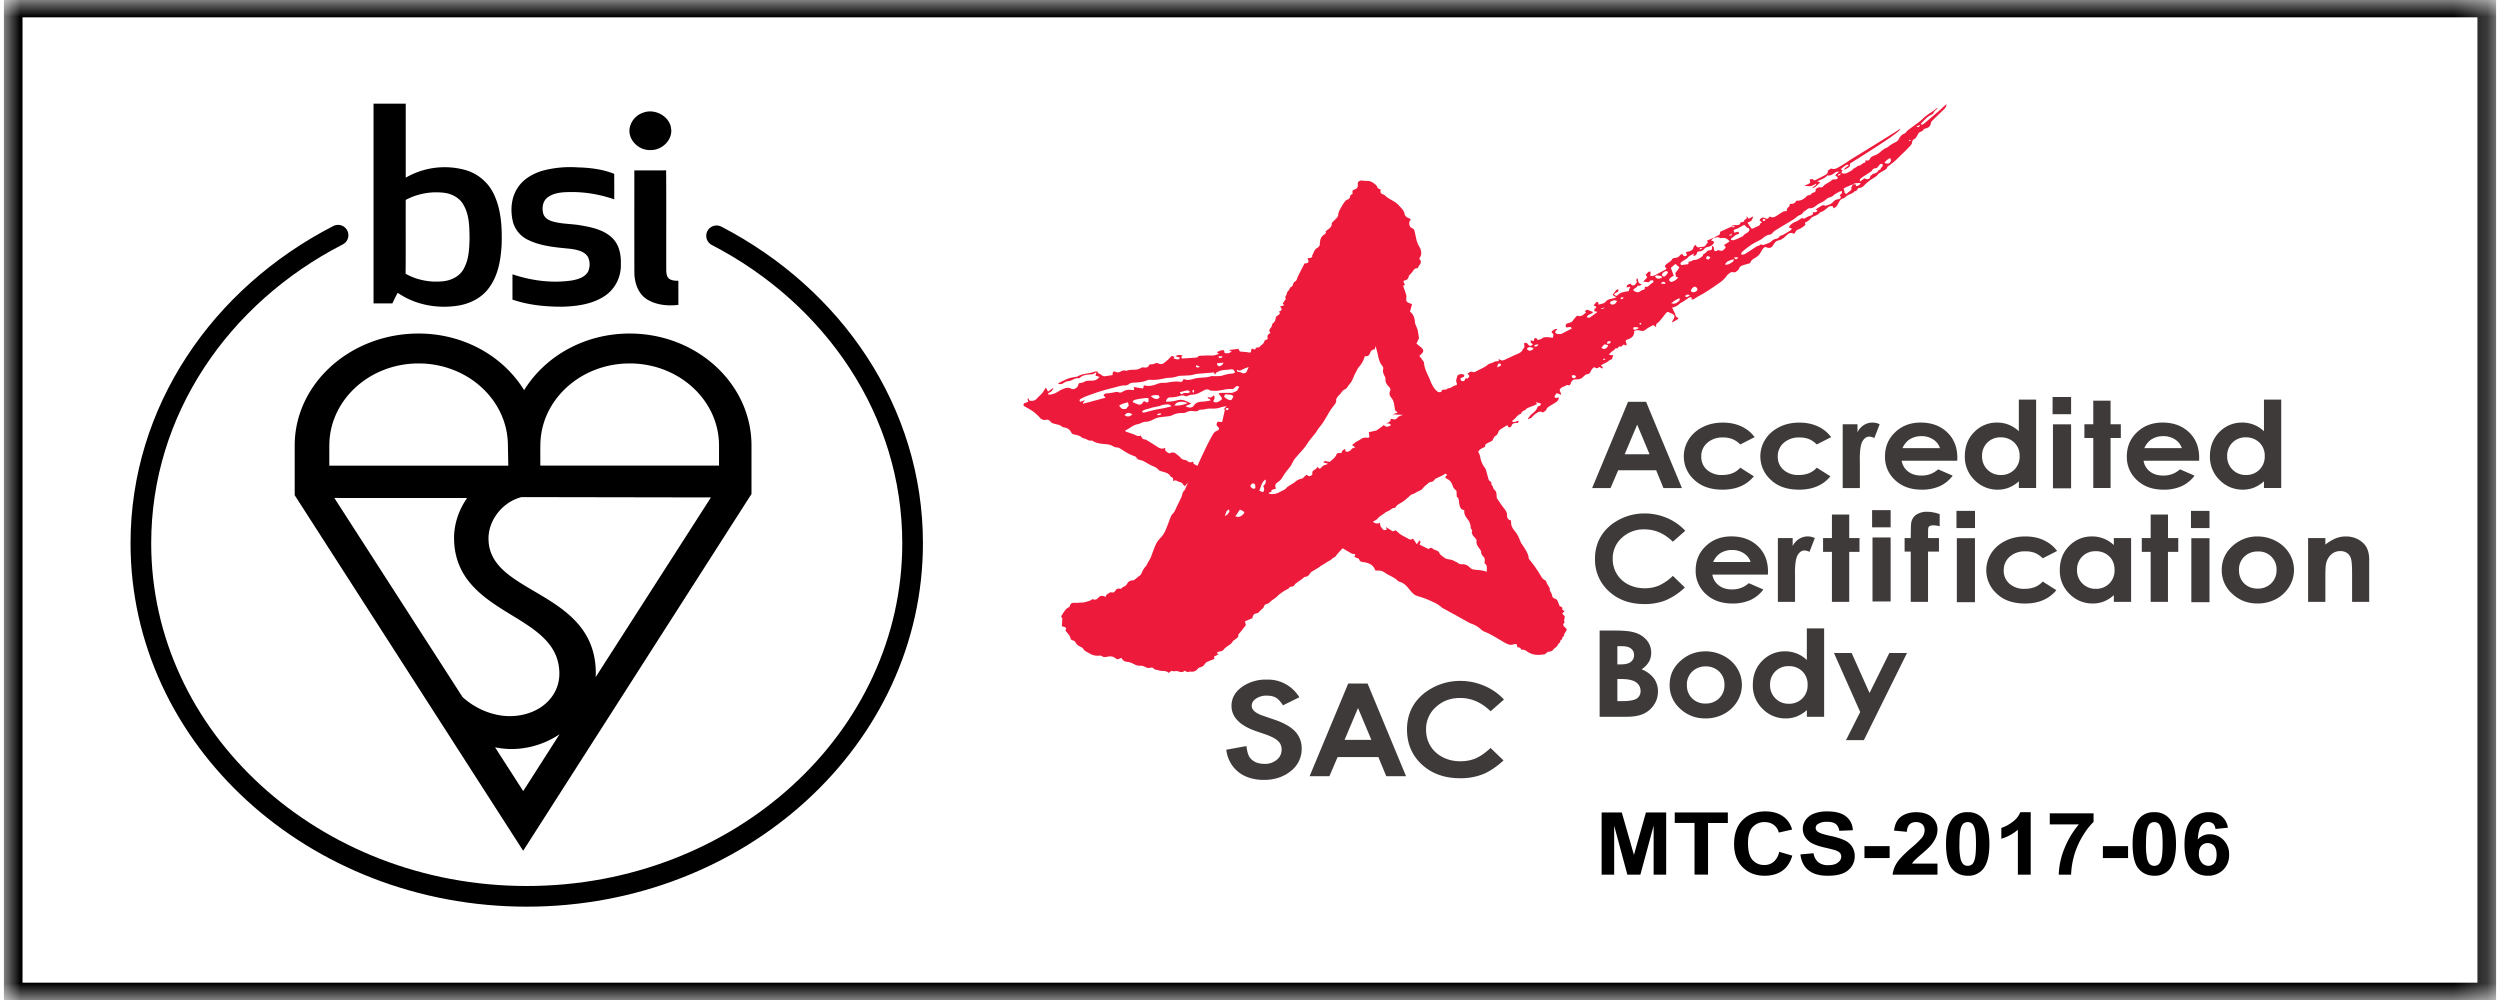
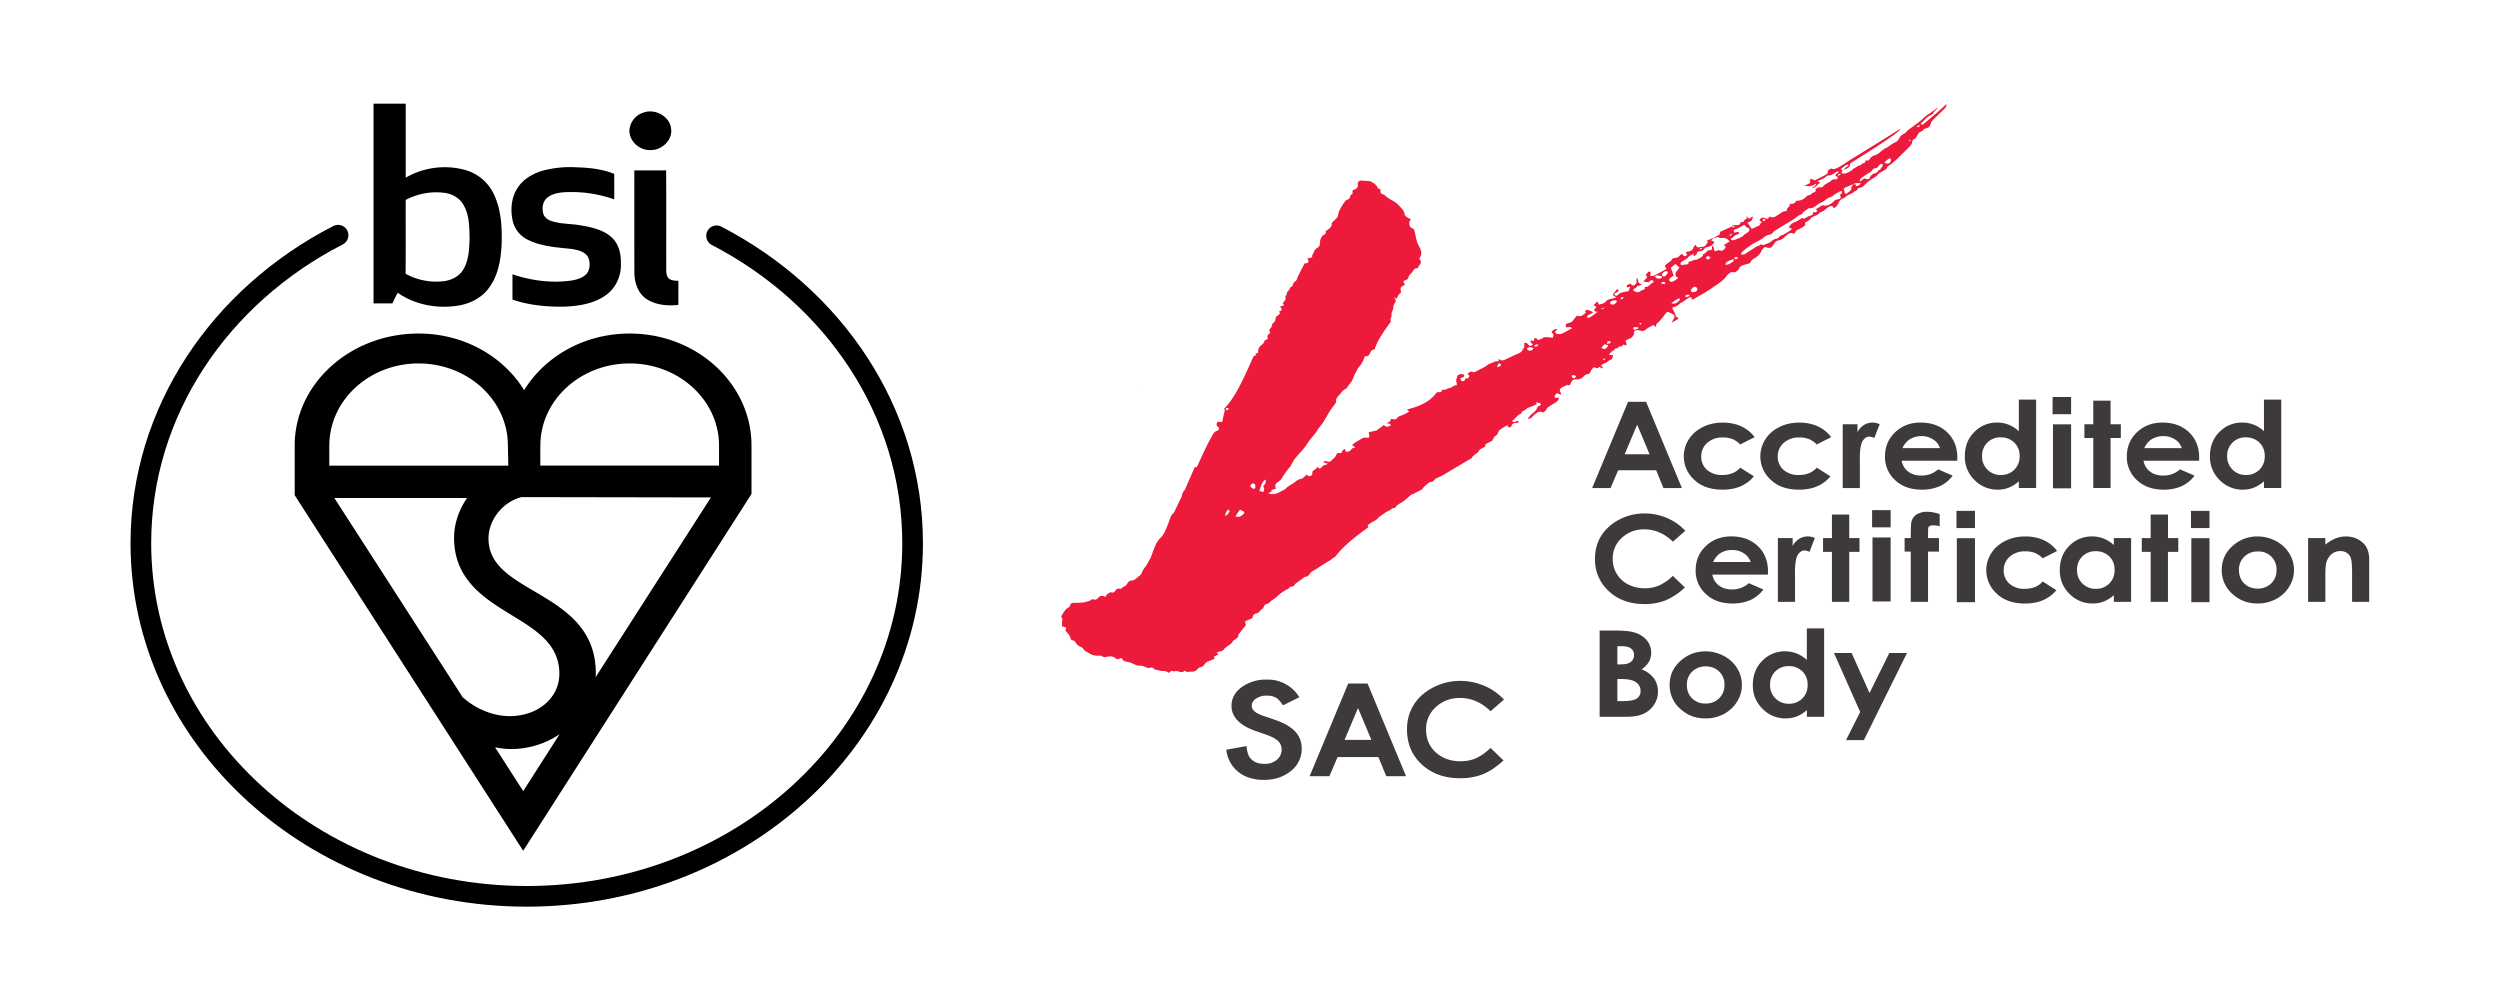
<svg xmlns="http://www.w3.org/2000/svg" xmlns:xlink="http://www.w3.org/1999/xlink" width="75" height="30">
  <defs>
    <path id="a" d="M0 30h74.766V0H0z" />
  </defs>
  <g fill="none" fill-rule="evenodd">
    <g transform="translate(.117)">
-       <path d="M46.855 18.84c-.05-.046-.119-.094-.035-.161l.001-.009c-.043-.064.02-.127 0-.186l-.066-.07c.003-.03.04-.055.066-.085l-.072-.036c.013-.072.013-.072-.075-.107-.027-.067-.05-.13-.079-.19l-.052-.035c-.07-.013-.09-.05-.098-.103-.004-.03-.022-.06-.036-.089l-.033-.057c.02-.103-.1-.17-.1-.267l-.036-.036c-.082-.035-.113-.1-.15-.163a3.819 3.819 0 0 0-.162-.248c-.05-.071-.107-.14-.16-.21l-.026-.042c.002-.081-.038-.152-.076-.224-.023-.045-.052-.087-.08-.13l-.048-.073c-.028-.028-.033-.059-.047-.09-.038-.086-.068-.173-.13-.254-.066-.084-.144-.172-.144-.282l-.003-.078c-.103-.026-.12-.087-.119-.163a.251.251 0 0 0-.038-.125c-.03-.053-.074-.1-.11-.151a8.918 8.918 0 0 1-.162-.238l-.002-.044c-.004-.07 0-.14-.065-.199-.048-.042-.039-.111-.093-.155l-.004-.027c.018-.038 0-.058-.043-.075l-.034-.045c-.024-.08-.043-.16-.067-.238-.012-.042-.02-.09-.05-.124a.714.714 0 0 1-.137-.321c-.021-.1-.06-.18-.164-.238l-.007-.022.032-.021c.068-.045.07-.057.023-.117l-.034-.048c-.04-.04-.034-.078.004-.111a.527.527 0 0 1 .097-.066c.034-.02.081-.032.114-.052-.418.037-.846.213-1.271.578l-.086.023c.093.059.152.171.13.263-.01.04-.003.075.038.102.04.026.076.054.112.081-.07.088-.07.088.02.168-.07.063-.075.08.01.124.11.057.136.143.168.234.014.041.061.074.102.122l.007.161.001.01c.088.066.055.16.08.24.02.072.031.146.147.163-.018.11.037.196.103.28.055.07.084.148.086.233.001.029.025.057.048.107-.036.065.012.135.075.204.027.03.06.068.055.1-.02.108.056.185.115.269l.023.049c-.008.059.023.108.064.15.046.046.05.093.04.147v.06c.106.069.049.162.07.24l-.02.007c-.118-.047-.248-.046-.374-.063a.212.212 0 0 1-.114-.057c-.07-.07-.146-.117-.267-.099l-.08-.025c-.036-.04-.09-.055-.135-.08-.06-.034-.118-.04-.181-.05l-.075-.022c-.066-.051-.154-.1-.181-.163-.033-.078-.112-.077-.17-.11l-.074-.05-.048.018-.035.022-.26-.128c-.017-.039.056-.08-.01-.13l-.08.114-.115-.168c-.056.041-.098.032-.147 0-.066-.042-.145-.073-.21-.116-.058-.037-.104-.085-.162-.134l-.089.033-.202-.132.024.08c-.03.004-.078.021-.092.01a.399.399 0 0 1-.094-.114c-.016-.027-.012-.06-.019-.1-.126.047-.19-.003-.242-.079-.011-.016-.038-.025-.066-.042l-.025.072c-.092.012-.113-.052-.147-.092-.036-.04-.05-.093-.072-.138-.072-.001-.138 0-.203-.005-.113-.007-.12-.015-.115-.104.003-.035.008-.07.007-.104 0-.014-.013-.026-.032-.062l-.075.192c-.139-.007-.21-.078-.176-.176.011-.032.002-.051-.023-.076-.07-.07-.061-.118.024-.161-.033-.012-.065-.023-.097-.036a5.034 5.034 0 0 0-1.075.896.2.2 0 0 1 .134.034c.1.061.195.126.294.188.148.093.288.196.447.274.181.088.343.196.514.294.051.03.098.062.165.061l.027.014-.032.064c.044.044.127.032.148.093.016.046.063.065.125.072.17.02.3.088.347.232l.015.018.066.003a.315.315 0 0 1 .214.062c.123.09.29.136.392.25l.039.02c.192.05.264.197.372.311.047.05.088.092.162.115.115.037.233.072.342.12.139.064.284.121.393.221.03.028.075.046.113.068l.63.348c.047.027.095.055.146.076a.786.786 0 0 1 .306.184l.06.044c.239.089.437.23.651.348.087.048.163.083.267.041.023-.009.058.002.087.004l.013.086c.057.007.112.015.11.071.107.008.11.005.203.07a.55.55 0 0 0 .326.089c.061 0 .122-.011.195-.019.037-.038.08-.087.17-.082l.063-.037c.033-.071.144-.099.155-.184l.047-.04.022-.038c-.008-.028.007-.04.033-.053l.03-.034c-.02-.036.009-.05.036-.07l.018-.03c-.02-.033.014-.048.023-.072.018-.045.084-.09.022-.147" fill="#ED1A3B" />
      <path fill="#E5002D" d="m48.546 10.384-.001.001z" />
      <path d="M57.43 3.813c-.008.004-.023-.002-.054-.005l.037-.035.063-.015.012.019-.057.036zm-.254.421-.03-.016.032-.026.032.022-.034.02zm-.602.649c-.046.044-.095.02-.159.005a.396.396 0 0 1 .172-.145c.036.048.03.098-.013.14zm-.216.113c-.03.023-.058.046-.057.084l-.038.018-.026.005c-.02.077-.098.098-.177.116-.003.038-.066.034-.07.08-.01.078-.088.098-.175.049l-.056.045c-.02.015-.04.027-.08.054.001-.037-.004-.058.005-.073l.055-.048c.09-.061.183-.12.275-.18l.027-.025c.024-.059.08-.078.147-.079.034-.04.06-.073.088-.104.025-.028.062-.027.09-.007l-.008.065zm-.804.588.016-.048-.093-.009h-.001l-.027.05-.029.049c.036.093-.08.115-.12.172-.021.03-.075.01-.082-.03l-.004-.04-.024-.062a.268.268 0 0 1 .092-.057c.063-.029.13-.055.194-.081.055-.034.055-.035.23-.036-.046.07-.06.08-.152.092zm-.528-.301c.004-.064.01-.069.097-.07l-.097.07zm.047.569c.056.067.036.118-.058.128a.19.19 0 0 0-.126.068.404.404 0 0 1-.233.12l-.019.006c-.078-.045-.121.014-.174.04-.036.018-.068.043-.106.068l.051.041c-.033.045-.08.052-.14.042.016.058-.009.088-.077.106a.584.584 0 0 0-.153.075c-.042.027-.066.007-.088-.01-.071.042-.133.093-.208.12-.067.024-.11.063-.156.102l-.04.062.083.032c.01.032-.023.053-.054.073a4.486 4.486 0 0 1-.202.12c-.024.014-.054.02-.095.035a.145.145 0 0 1-.116.084.26.26 0 0 0-.126.066c-.057.056-.137.077-.213.107a.108.108 0 0 1-.112-.01l-.05.041c-.063.008-.103.04-.148.07-.088.059-.18.115-.268.174-.038.025-.077.033-.136.015.016-.027.023-.059.046-.078.087-.072.175-.145.272-.208.089-.058.19-.104.284-.156l.07-.049a.353.353 0 0 1 .185-.095.15.15 0 0 0 .1-.062c.03-.04.084-.071.133-.101.164-.101.331-.2.496-.3.035-.022.063-.05.095-.075l.07-.046c.051-.018.099-.032.11-.085l.049-.039.062-.038c.035-.033.067-.06.13-.045l.072-.025a.623.623 0 0 0 .101-.067c.054-.048.126-.074.19-.109.052-.028.09-.072.14-.103.05-.031.118-.032.165-.077.048-.047.118-.08.18-.116.02-.012.048-.014.083-.024 0 .078 0 .078-.069.123zm-3.072 1.314a.894.894 0 0 1-.135.045l-.059-.02.013-.04c.072-.035.108-.106.198-.124.044-.01.045-.028.012-.078l-.117.032c-.03-.082-.027-.087.053-.11l.062-.024.18-.102c.054.034.065.095.14.097l.02.056a.14.14 0 0 1-.049.07c-.051.037-.116.06-.145.117l-.043.021c-.043.02-.086.042-.13.06zm-.054.611c-.012 0-.024-.028-.044-.055l.12-.004c-.009.044-.04.06-.076.06zm-.077.075c-.065.04-.123.098-.234.088.036-.11.15-.129.263-.167-.01.032-.01.067-.03.08zm-.03-.846c-.016.067-.016.067-.09.053l.09-.053zm.92-.415c.024-.022.053-.031.088 0-.017.033-.04.05-.078.033l-.01-.033zm-1.626 1.195-.066-.021c-.001-.026.014-.053.025-.084.054.014.101.016.097.055l-.056.05zm-.44.979c-.047.004-.079-.013-.083-.044-.004-.035.065-.113.108-.118.04-.006.08.03.086.074.004.041-.048.082-.112.088zm-.205.147-.043-.007.003-.042c.034-.023.073-.042.129.002-.035.02-.06.036-.09.047zm-.33-.618c0 .009.037.018.07.033a.383.383 0 0 1-.176.124c-.052.02-.112-.03-.09-.074.012-.025.04-.047.066-.068l.066-.037-.086-.237.136-.117.12.103c-.03.043-.053.09-.091.127-.05.049-.013.098-.015.146zm.043.775a.167.167 0 0 1-.18.026c.047-.034.082-.064.12-.088.038-.023.08-.04.122-.062.034.062-.02.092-.062.124zm-.4-.772c-.037.004-.075-.044-.055-.08a.188.188 0 0 1 .128-.086l.043.024c.015.036-.069.135-.115.142zm.035.22-.119-.006c.01-.037.032-.06.074-.054.033.006.061.024.045.06zm-.306-.221c.043-.061.11-.018.163-.02.037 0 .05.032.037.068-.132.026-.132.026-.2-.048zm-.414 1.439c-.036.002-.053-.01-.05-.037l.02-.013c.031.008.04.025.03.05zm-.18.158c-.031.009-.05-.01-.056-.034-.005-.025.01-.045.043-.045.035 0 .07.005.105.008l.009.028c-.034.015-.065.033-.1.043zm-.38-.923-.057.004.015-.047.06-.013.012.017-.03.04zm-.312.169-.057-.024.005-.06a.315.315 0 0 1 .114-.045c.026-.005.058.01.089.017-.038.08-.086.115-.151.112zm-.152 1.173c.007-.07.013-.075.103-.079.011.064-.003.077-.103.08zm-.17.124.093-.109.115.03c-.051.112-.117.138-.207.079zm.054.364.005-.03c.025-.02.048-.011.066.014l-.071.016zm.051-1.576c-.037.04-.083.054-.126.037l.126-.037zm-.893 2.112c-.058.028-.095.004-.1-.073.033-.003.061-.01.085-.006l.046.033-.03.046zm-1.226-.945c.01-.061.068-.049.124-.061-.02.062-.06.074-.124.06zm-.126.13c-.036.003-.088-.029-.089-.056l.008-.022.054-.031c.04.003.08.015.121.025l.007.014c.001.028-.053.065-.101.07zm-.89.457c-.02.016-.05.024-.095.044.01-.04.012-.067.025-.09.012-.02.039-.037.067-.019.028.018.03.046.004.065zm-7.118 3.788-.114-.044c.057-.116.058-.245.185-.336.033.085-.012.144-.07.201.043.056.04.112-.001.18zm-.273-.101c-.03.005-.101-.05-.106-.077-.006-.033.04-.083.076-.084.043-.002.066.022.072.08-.01.024.023.069-.042.08zm-.372.804c-.054.043-.108.047-.185.021l.134-.2c.167.069.168.087.051.18zm-.39-3.225c-.006.03-.004.064-.055.063l-.032-.033c.007-.04.044-.037.087-.03zm.03 3.098c-.03.05-.058.104-.141.141.033-.077.022-.152.12-.198l.02.057zM50.955 7.46l-.088.029c.017-.05.036-.064.088-.03zm7.142-4.173c-.07.063-.142.124-.214.185-.09.078-.181.154-.272.231-.028.025-.057.047-.104.025l.007-.026c.097-.087.17-.194.303-.254l.068-.044c.01-.065.073-.098.114-.144l.007-.03-.113.088c-.11.08-.234.15-.326.243-.074.074-.16.135-.248.198l-.126.093c-.03.022-.06.043-.087.067-.03.028-.05.069-.087.086a.303.303 0 0 0-.167.16.222.222 0 0 1-.103.099c-.09.045-.17.097-.245.157l-.05.025c-.034.004-.047.025-.069.04-.079.05-.13.123-.226.161-.064.026-.14.045-.175.11-.036.066-.043.063-.13.053l-.018.068c-.083.007-.112.084-.19.092l-.037.01c-.036.056-.131.06-.159.124l-.048.028c-.051.027-.101.056-.156.076l-.084-.005c-.027-.011-.04-.036-.02-.063l.019-.038-.061-.023c.183-.148.183-.148.247-.128-.032.055-.13.069-.14.151.079-.059.205-.075.172-.19.15-.106 1.572-.969 1.51-1.047-.032.029-1.478.917-1.512.94-.107.072-.214.146-.33.208-.066.036-.14.085-.23.04l-.101.067c.017.061-.028.103-.086.135-.086.048-.176.092-.264.137-.027.015-.058.027-.082.002-.039-.04-.073-.012-.112-.008.008.046.04.09-.015.12-.039.022-.082.039-.146.068.084.005.146.019.201.008.054-.01.101-.046.159-.073-.005.069-.09.08-.124.14.123-.03.16-.119.24-.167l-.002-.013c-.026-.01-.051-.017-.085-.028.11-.061.235-.086.3-.178.086.015.145-.021.202-.062.04-.029.078-.059.155-.051l-.119.105.082.07c-.01.043-.035.057-.082.055-.03 0-.076.001-.092.017-.081.082-.217.116-.282.211l-.054.016c-.073-.024-.108.024-.156.044.001.086.001.086-.087.116l-.025.011c-.024.041-.062.063-.12.064l-.03.02c-.08.086-.174.15-.322.142-.031.077-.1.105-.192.094-.007.031-.002.068-.021.081a.154.154 0 0 0-.073.136c-.039.006-.078.003-.104.017-.058.03-.11.069-.164.103-.072.044-.14.103-.242.042l-.024.032c-.04.045-.046.046-.106.022-.087-.036-.132-.021-.176.062l.074.06-.056.041c.002.05-.044.064-.084.082-.05.023-.098.046-.149.066l-.027-.001-.119-.178c.043-.021.091-.033.115-.06.029-.032.037-.076.06-.128l-.108.052-.026.022-.069-.086.01.07-.073.05c-.008.06-.055.068-.117.065-.003.08-.064.091-.14.088a.36.36 0 0 0-.101.01l-.027.036h.002l.103-.026c-.054.062-.06.063-.103.026l-.003.001.001-.001c-.114.05-.228.102-.345.156-.004.084-.005.083-.107.132l-.075.039c.044.016.089-.016.12-.01.036.009.07.035.111.027.114-.022.177.03.238.1l-.176.11c.06.043.066.062.028.107-.063.073-.097.08-.193.04l-.031.017c-.068.032-.084.024-.099-.04-.008-.032.01-.072-.053-.102-.003.027-.008.046-.006.065.006.042-.019.067-.066.068-.057.001-.084.026-.108.062l-.056.043c-.025.014-.052.02-.04.056l-.061.054a1.234 1.234 0 0 1-.116.062l-.047.01c-.042.002-.077.005-.11.033-.02.017-.061.016-.099.023l-.006.074-.215.028c-.03-.039-.027-.07.013-.097.044-.03.09-.058.135-.087l.046-.032c.035-.063.112-.083.187-.13a3.73 3.73 0 0 1-.017.076c.061-.01.096-.042.107-.085.008-.04.025-.055.078-.057a.19.19 0 0 0 .146-.077c.026-.033.057-.047.104-.056.098-.019.167-.069.192-.157l-.096-.039.09-.086.003-.002-.221.099c.07.052-.005.082-.024.122-.018.037-.053.055-.1.06l-.058.005c-.1.02-.112.016-.153-.07-.024.03-.057.052-.062.078-.018.087-.09.12-.186.133l-.046.014c.042.083.04.1-.005.115s-.069 0-.104-.07l-.067.048c-.032.054-.085.075-.154.08-.046.004-.077.021-.095.062-.011.025-.049.043-.075.065-.05.041-.123.07-.126.138l.05.055-.03.027c-.113.061-.226.124-.341.181-.028.014-.069.01-.118.017l.01-.129c-.098-.028-.09.066-.152.078l.05.089-.12.127.168.02.04-.051.07-.012c.033.016.038.045.014.072l-.04.024-.063.05c-.033.045-.077.067-.145.05.012.043.009.075-.038.093l-.045.01c-.116.082-.13.083-.255.014-.007-.076.116-.08.12-.146.075 0 .075 0 .135-.042-.096-.014-.114-.07-.117-.133l-.018-.046-.022.001-.01.069c.034.052-.013.084-.041.117-.03.035-.072.033-.111 0l-.029-.03c-.108.047-.108.047-.107.116l.105-.022-.054.14-.037-.003c-.095.023-.198.029-.27.1-.046.047-.061.042-.13-.003.026-.021.046-.05.077-.062.06-.02.065-.052.052-.097-.086.015-.087.084-.135.121l-.029.042.034.042.077.032a.327.327 0 0 1-.117.042c-.079.016-.155.03-.204.094-.042.055-.126.062-.194.086l-.027-.009c-.006-.027.015-.065-.05-.072l-.094.105.038.02c.05.022.055.034.023.065l-.038.027.002.064.096.02-.201.149c-.035.025-.073.04-.119.01.01-.091.15-.08.185-.154-.044-.018-.086-.033-.127-.051-.062-.027-.065-.027-.117.032l.033.035c-.081.057-.142.147-.27.09-.047.056-.095.104-.13.158-.045.066-.147.053-.202.103l-.004.016c-.01.083-.01.084.09.069.044-.007.073.003.087.043-.094.049-.189.097-.283.147-.05.027-.105.021-.157.012-.062-.01-.074-.07-.025-.107l.037-.03c-.073-.026-.105.018-.146.042-.035.021-.038.051-.012.071.06.047.026.093.017.143-.06-.007-.113-.018-.166-.019-.046 0-.11 0-.134.023-.044.04-.097.044-.152.063l-.045-.06c-.076.002-.071.045-.066.09l-.102-.02c.002.03-.004.054.007.07l.061.05c-.065.059-.1.06-.143.003-.028-.038-.057-.06-.115-.043-.017.06.036.13-.043.179-.02.09-.116.13-.2.164-.09.037-.173.083-.262.12-.077.03-.162.112-.262.008v.072c-.043.004-.079.003-.111.011l-.074.035c-.049.02-.109.032-.144.062-.109.092-.251.14-.375.213l-.054.014c-.082-.052-.12.012-.181.037l.06.073-.025.045-.037.034-.051-.011c-.026.034-.02.092-.092.088-.065-.005-.057-.052-.068-.091.032-.011.061-.018.087-.03.038-.019.043-.055.012-.076-.049-.034-.18-.006-.19.044-.014.066-.053.13-.02.2.01.02.004.044.005.074-.109 0-.159.098-.27.093-.04.055-.115.035-.181.05.008.053-.029.076-.085.065-.054-.01-.072.017-.1.053h-.001c-.152.192-.398.347-.759.44a1.77 1.77 0 0 1-.095.028l.005.012c.007.015.033.025.065.047-.094.051-.173.102-.272.13a.209.209 0 0 0-.086.055c-.063.062-.06.063-.155.042l-.049-.006c.007.08-.06.107-.139.135.058.008.129-.008.141.059-.083.057-.158.055-.205-.009-.071.053-.14.107-.213.157-.022.015-.056.017-.085.024-.048.012-.097.022-.156.035.004.032.005.059.012.085.017.063-.002.09-.073.08-.099-.015-.159.03-.224.072-.034.022-.073.039-.106.062-.038.026-.072.056-.112.088l.102.068c-.064.015-.105.03-.133.073-.028.041-.09.065-.157.058l-.025-.083c-.067.031-.094.073-.107.126-.032-.002-.062-.007-.09-.003-.028.004-.05.014-.058.046a.29.29 0 0 1-.073.105c-.033.035-.074.065-.128.113-.02-.004-.067-.006-.107-.02-.046-.014-.06.007-.086.032l.144.048c-.041.015-.06.025-.08.03a.183.183 0 0 0-.106.06c-.058.068-.071.068-.14-.003-.008.042-.04.065-.077.089-.035.021-.078.049-.07.095.008.04-.008.068-.053.089-.052.024-.08-.01-.124-.034l-.07.068-.053.046a.417.417 0 0 0-.215.099c-.087.075-.211.116-.284.205-.017.022-.05.035-.079.05-.054.028-.108.057-.164.081a.434.434 0 0 1-.244.023l-.03-.026c.033-.023.109-.014.083-.073l.036-.024c.033-.011.068-.019.101-.027-.026-.13-.03-.134.102-.231.066-.049.093-.108.13-.169.06-.097.14-.187.211-.28.018-.025.029-.054.044-.08.027-.047.048-.097.083-.14.094-.114.199-.223.293-.338.055-.068.097-.144.15-.214.058-.077.124-.15.183-.228.027-.034.045-.074.07-.11.052-.07.112-.137.159-.21.071-.112.133-.228.203-.34.036-.058.08-.114.123-.17.038-.046.067-.09.06-.151-.004-.038.033-.08.057-.118l.059-.056c.043-.056.072-.115.155-.154.06-.028.084-.103.132-.153.092-.098.113-.219.174-.327.036-.065.063-.135.112-.192a.768.768 0 0 0 .157-.276l.017-.043c.056.011.088-.001.111-.022.03-.028.04-.072.058-.103.025-.045.051-.065.11-.08l.006.02c.096-.313.291-.565.502-.862-.03-.028-.03-.052-.008-.098l.022-.07c-.016-.058.01-.108.03-.16l.02-.063c-.01-.062.02-.117.053-.165.031-.045.024-.076-.003-.113l-.028-.04.01-.005.062.046c.019-.039.032-.07.048-.1l.04-.053c.047-.024.054-.054.044-.092-.022-.083.006-.146.126-.172-.014-.028-.023-.05-.035-.071-.015-.026-.013-.061.015-.066.103-.015.121-.076.137-.142l.006-.007c.04-.047.088-.091.12-.141.03-.049.061-.084.133-.077.022-.036.036-.07.06-.1.054-.065.053-.127-.01-.184.016-.031.034-.057.044-.085.04-.107 0-.21-.054-.302-.08-.137-.09-.286-.128-.43-.012-.043-.02-.081-.071-.1-.058-.02-.076-.06-.085-.104-.008-.041-.012-.08.017-.12.033-.045.021-.054-.04-.078a.33.33 0 0 1-.085-.054l-.035-.048c-.004-.12-.102-.199-.182-.289-.115-.13-.315-.18-.427-.31l-.008-.004c-.092-.02-.128-.066-.1-.142l-.008-.014c-.08-.033-.079-.033-.111-.102l-.028-.034c-.073-.06-.144-.124-.264-.12-.05 0-.1-.007-.15-.011-.082-.008-.136.039-.128.108.006.06-.002.119-.075.151-.032.015-.076.016-.082.053-.004.028 0 .056 0 .093-.056.014-.08.049-.076.103l-.051.054c-.069.015-.097.058-.128.1l-.044.065c-.057.106-.135.207-.135.33l-.033.055c-.05.053-.104.105-.155.157l-.002.023c.005.112-.1.163-.188.23.037.045-.006.076-.048.104a.256.256 0 0 0-.108.16c-.014.054-.01.113-.022.168l-.05.057c-.12.05-.118.158-.174.237.02.06-.03.07-.085.075l-.056.011c.062.102.03.155-.084.15-.03.058-.061.115-.09.173-.038.072-.073.145-.11.217-.03.059-.024.132-.111.168l-.031.05c-.01.044-.02.085-.079.107l-.023.026c-.005.066-.09.102-.092.173 0 .046-.075.086-.027.142l-.008.023-.085.123.043.055-.125.038c.074.09.07.108-.032.153l.035.05c-.029.026-.05.056-.083.074-.033.018-.045.038-.048.067a.449.449 0 0 1-.022.088l-.037.055c-.05.017-.045.048-.052.08l-.031.069c-.057.05-.068.1-.012.16-.103.04-.106.105-.083.175l-.028.017-.071.03c-.005.057-.04.099-.095.141a.252.252 0 0 0-.081.1c-.017.043-.014.09-.02.136l-.078.01.027.043-.06.033-.027.02c-.323.726-.545 1.226-.89 1.578l.037.013c-.03.126-.057.25-.085.373l-.134-.01c-.04.06-.05.108.012.157.046.038.033.095-.029.114-.073.023-.103.073-.131.12-.068.114-.127.231-.186.348-.073.15-.143.302-.213.453l-.058.132c-.014.033-.039.043-.085.044l-.297.68a.258.258 0 0 0-.08.149c-.005.04-.027.078-.045.117-.04.085-.083.168-.123.253-.034.071-.058.145-.123.206-.03.028-.044.067-.058.103-.049.122-.09.247-.143.368a.768.768 0 0 1-.142.226.795.795 0 0 0-.147.197c-.061.13-.105.266-.157.4-.01.026-.026.05-.04.076l-.071.126-.027.053a.606.606 0 0 0-.142.235l-.054.065c-.038.012-.05.04-.072.054-.049.029-.078.082-.15.086a.168.168 0 0 0-.147.087c-.021.036-.053.08-.094.093-.048.016-.07.045-.094.07-.106-.01-.127-.005-.163.043-.056.077-.056.077-.165.061-.048.042-.13.06-.13.135l-.047-.01c-.074-.033-.131-.014-.177.037-.046.053-.1.082-.172.043-.043.023-.076.05-.116.06-.068.018-.134.044-.209.045-.07 0-.139.012-.207.008-.09-.004-.13.014-.148.084-.007.025-.016.045-.051.055l-.057.04a.972.972 0 0 0-.114.156c-.03.052-.07.09-.008.12l-.014.247c.142.04.142.04.107.129.063.084.15.156.157.261l.05.033a.109.109 0 0 1 .096.064c.033.06.086.104.159.133l.063.04c.03.08.12.111.191.151a.438.438 0 0 0 .283.072c.03-.005.073-.001.094.014.049.033.093.032.15.02.094-.02.188-.022.261.048l.067.029.113-.046c.031.08.092.114.177.122.086.008.156.049.227.082a.322.322 0 0 0 .16.034.237.237 0 0 1 .133.03c.049.026.105.05.172.028a.087.087 0 0 1 .098.028l.035.03c.072.001.14.038.203.039.084.001.153.004.209.06l.08-.063c.07.018.07.017.149.005l.056.01c.069.027.135.04.194-.018.03.014.055.034.082.037.031.004.066-.015.096-.01.11.014.175-.03.227-.1l.047-.029c.089-.01.13-.063.167-.12l.038-.036c.071-.032.144-.06.216-.09l.022-.016-.017-.058.137-.07-.057-.046c.036-.016.063-.037.092-.04.068-.006.112-.03.138-.082l.043-.034c.071-.067.184-.105.217-.2l.046-.03c.05-.042.122-.07.116-.145-.003-.024.032-.052.051-.077l.072-.089c.021-.026.039-.056.063-.08.028-.03.05-.056.028-.097l-.012-.074.222-.091c.014-.106.041-.131.168-.156.033-.034.06-.065.091-.093.037-.032.074-.06.088-.107.012-.037.04-.068.1-.072l.06-.038.052-.05c.061-.046.132-.087.184-.14.073-.073.161-.131.252-.186.049-.029.108-.044.127-.1.074.002.13-.015.151-.077l.041-.033.056-.042.052-.036c.03-.02.062-.04.088-.063.03-.027.053-.054.108-.05l.066-.04c.032-.035.05-.083.09-.109.089-.057.186-.106.27-.17.041-.032.095-.052.136-.084.075-.058.177-.089.236-.162l.035-.017.026-.012c.244-.32.602-.608.998-.887-.032-.04-.016-.075.047-.116.055-.036.115-.066.173-.1l.052-.037c.051-.079.15-.119.222-.18.043-.035.108-.055.158-.087.042-.025.07-.068.135-.06l.03-.02c.04-.083.137-.116.214-.167.064-.043.12-.094.176-.144.044-.038.077-.082.15-.092l.072-.043c.036-.02.076-.036.112-.056.032-.019.075-.036.09-.062.043-.07.123-.113.178-.173l.05-.023.04-.039-.04.04.01-.003c.06-.002.09-.031.118-.067l.028-.03.212-.1.88-.523.013-.031.07-.068c.036-.03.094-.05.108-.085.03-.068.09-.098.16-.13.028-.012.07-.027.042-.069l.03-.037c.069-.038.14-.072.186-.095.04-.064.054-.121.097-.145a.174.174 0 0 0 .081-.098c.013-.03.025-.066.052-.086.07-.05.147-.094.228-.144l.006.03.042.046.058-.023.018-.029c.016-.067.074-.088.149-.087.06.001.065-.023.057-.063-.067-.001-.12.074-.188.013l.006-.02c.101-.057.138-.165.256-.207l.014-.012c.008-.053.06-.072.11-.097.027-.014.042-.045.07-.058.061-.029.128-.05.19-.076.035-.014.067-.032.1-.048l-.042-.058.155.043c.01.071-.054.075-.086.085-.027.05-.04.094-.07.127-.043.049-.1.089-.147.135-.032.033-.056.071-.083.107l.019.015c.035-.02.082-.032.102-.058a.6.6 0 0 1 .15-.13c.062-.042.116-.051.18-.01.048-.036.102-.061.112-.117l.042-.045a7.39 7.39 0 0 1 .198-.123c.07-.042.128-.088.122-.171l-.051.014c-.066.008-.09-.017-.064-.066.014-.027.037-.05.056-.075l.132.05-.006-.037c-.015-.042-.052-.086-.03-.128.038-.07.141-.081.206-.129l.019.002c.07.023.083-.01.1-.057.023-.064.064-.122.168-.114a.255.255 0 0 0 .189-.06l.05-.051c.024-.017.052-.04.081-.043.055-.006.08-.026.1-.068.025-.051.05-.108.12-.145.054.055.106.03.155-.006l.071.05c.051-.045-.004-.064-.036-.094.046-.025.084-.053.129-.07.076-.026.116-.093.198-.112l.01-.014.038-.112-.06-.002c-.022-.002-.042-.007-.075-.013.034-.036.059-.065.088-.09.031-.028.083-.048.098-.08.02-.044.086.006.096-.044.011-.055.085-.014.117-.042.034-.056.04-.057.13-.013 0-.027.007-.052-.002-.073-.03-.068-.027-.092.04-.115.14-.045.203-.126.195-.245.058-.048.132-.033.193-.017.076.02.117-.003.167-.044.054-.043.122-.076.185-.111.025-.015.051-.012.068.014l.033.026.018-.027c-.015-.04.002-.063.04-.092.048-.035.083-.082.12-.127.049-.059.092-.12.14-.18l.05-.026c.03.015.055.029.083.04.116.046.135.085.085.181l-.037.059-.012.041.155-.087c.027-.015.057-.046.024-.058-.082-.027-.067-.088-.092-.135-.028-.052-.052-.105-.082-.167a.438.438 0 0 0 .246-.135l.018-.006c.032-.019.064-.038.096-.059.051-.034.101-.072.155-.104l.065-.007.01.072c.03-.008.056-.01.072-.02.073-.052.154-.095.235-.14.135-.077.262-.163.389-.25.13-.089.267-.175.35-.302.019-.029.051-.051.079-.075.034-.03.071-.05.126-.032l.065-.006c.035-.035.086-.059.103-.109a.147.147 0 0 1 .075-.081c.081-.033.17-.053.256-.079.019-.066.067-.11.134-.15a.442.442 0 0 0 .179-.165c.034-.064.064-.132.143-.173.132.056.186.037.253-.079.03-.051.072-.102.146-.117.129-.025.19-.115.275-.182.038-.03.078-.049.131-.036l.065.02c.033-.045.052-.1.096-.12a.758.758 0 0 0 .166-.088l.065-.049c.01-.018-.004-.044-.008-.076a.49.49 0 0 0 .2-.156l.043-.022c.073-.034.155-.058.2-.121l.032-.02c.069-.016.113-.057.162-.095.05-.04.098-.096.194-.08l.032.064c.074-.04.087-.06.118-.112.045-.075.066-.169.193-.193l.034-.029.049-.04c.074-.05.177-.066.232-.137.068-.008.084-.057.112-.1a.21.21 0 0 0 .176-.078 1.35 1.35 0 0 1 .243-.196c.065-.043.137-.076.175-.14l.053-.04c.064-.038.131-.074.193-.116.019-.013.022-.04.037-.07a2.29 2.29 0 0 0 .323-.265c.096-.102.206-.195.3-.298.053-.057.121-.111.117-.194l.025-.05c.101-.037.12-.124.162-.19.038-.06.143-.054.157-.127l.044-.016c.117-.031.16-.074.175-.179l.024-.045c.126-.122.251-.246.379-.367a.209.209 0 0 0 .063-.144c-.065.052-.12.109-.18.163z" fill="#ED1A3B" />
      <path fill="#E5002D" d="m34.2 11.556-.004.005h.002z" />
-       <path fill="#ED1A3B" d="M38.374 10.368h-.001l.003.059zM33.456 12.172c.071-.058.163-.075.266-.104l.025.1-.08.097c-.116.016-.126.012-.211-.093zm-.168-.398c-.07.015-.141.023-.212.03-.042.005-.043.002-.09.05l.064.077-.67.179-.013-.016.064-.091-.14.052c-.038-.043-.019-.073.026-.095.055-.029.112-.058.171-.08.145-.052.29-.105.44-.151.14-.043.285-.077.429-.115.087-.023.172-.053.269-.05a.197.197 0 0 0 .118-.035c.057-.05.125-.048.198-.052.129-.007.257-.022.373-.075l.044-.01c.166.017.324-.01.484-.045.07-.015.147-.01.219-.022.07-.012.138-.035.208-.05l.066-.003c.134-.01.27 0 .398-.046l.057-.01.517-.043.014.062.029-.015c.01-.052.061-.064.11-.085.104-.046.217-.033.324-.051.089-.015.094-.006.148.075-.015.048-.07.047-.113.05-.094.006-.178.032-.267.058-.077.023-.168.015-.252.019l-.068-.006c-.176.069-.379.029-.557.09a.613.613 0 0 1-.168.028c-.035.002-.071-.016-.116-.028l-.023.045c-.017.034-.044.047-.092.039-.15-.026-.295.017-.442.031l-.023.002a.451.451 0 0 0-.228.038.86.86 0 0 1-.23.053c-.047.006-.099-.01-.156-.017a5.307 5.307 0 0 0-.021.094l-.121-.018-.163-.027.016.087-.06.006a.365.365 0 0 0-.285.048.135.135 0 0 1-.13.016c-.048-.017-.097-.004-.146.007zm2.483-.823.11.053c-.047.023-.082.033-.113.006-.01-.008 0-.03.003-.059zm.816-.071c-.024.068-.083.11-.13.105-.055-.006-.057-.042-.064-.089l.194-.016zm-.138-.194.112.005c-.024.063-.073.047-.118.043l.006-.048zm-.772 1.014.03.003-.016.087c-.046-.035-.044-.064-.014-.09zm-.398.066c.078-.02.15-.041.224-.056l.069.019-.002.05-.068.016c-.055-.012-.099-.014-.147.021-.03.022-.063-.004-.076-.05zm1.985-.193c.084-.029.193-.017.365.02l.014.067c-.002.04-.03.052-.079.042a.79.79 0 0 0-.345.004c-.001.029-.002.059-.005.089-.004.034-.033.052-.07.05l-.071-.023c-.022-.025-.013-.053.019-.075l.05-.046c-.04.005-.057.006-.073.01-.04.01-.079.02-.117.032l-.053.024-.059.02c-.114 0-.23-.002-.343-.001l-.06.025c.03.034.057.064.08.095.04.054.029.079-.035.117-.063.038-.122.08-.204.017.03-.056.067-.112.018-.185-.045.057-.096.096-.18.052-.013.064.083.05.083.108-.05.009-.104.019-.158.027a.676.676 0 0 1-.08.006c-.117.003-.208.032-.266.124-.044.069-.155.072-.245.011l.173-.075c-.134-.064-.247-.137-.39-.106-.069.015-.138.033-.209.042-.053.006-.107.004-.16.007-.006-.06.058-.133.125-.131.12.003.23-.024.339-.057l.078.002c.054.044.097.017.144-.005l.077-.02c.142.005.246-.06.355-.12.063-.034.13-.062.2-.007l.044.008c.06.001.122.008.182.001.094-.01.187-.033.28-.046.056-.007.113-.005.19-.008l.11-.09c.092.04.181.027.276-.005zm-.26-.478c.049.033.088.026.133 0 .052-.03.114-.05.172-.073l.067-.012c.116.015.217-.02.323-.052a.656.656 0 0 1 .28-.042c-.02.047-.028.093-.057.127-.026.032-.075.053-.131.09-.047-.004-.118-.01-.189-.018h-.011c-.103.077-.249.023-.36.077l-.055.01c-.055-.024-.107-.051-.174-.051l-.014-.037.016-.02zm.879-.562c.014.045-.009.064-.049.069-.041.005-.065-.01-.069-.058.041-.004.08-.008.118-.01zm.117.2-.005.044c-.058.017-.117.03-.183-.022.03-.015.052-.035.076-.036.037-.003.075.006.112.014zm.267-.22c-.023.096-.054.1-.247.034.088-.044.162-.072.247-.034zm-1.426 1.494a.304.304 0 0 1-.136-.03c-.036-.016-.063-.046-.098-.073.015-.072.026-.08.11-.07.034.003.07.003.102.011.053.015.081.054.081.094l-.06.068zm-1.723.158c.05-.115.21-.144.394-.075a.755.755 0 0 1-.394.075zm-.712-.284c.047-.012.08-.024.113-.026a.361.361 0 0 1 .125.006l.031.06-.06.046c-.083.011-.144-.025-.21-.086zm.383.366c-.067.014-.137.022-.203.036a9.352 9.352 0 0 0-.35.087c-.038.01-.067.01-.095-.017.055-.076.158-.073.239-.104.113-.043.243-.043.356-.092.048-.02.111-.02.169-.026.052-.007.082.02.126.059-.09.022-.165.041-.242.057zm-.202.201c.046-.037.079-.063.142-.034-.035.036-.072.048-.142.034zm-.594-.328c-.04-.015-.078-.034-.124-.055-.01-.055.06-.07.101-.08.094-.023.194-.032.292-.045.018-.002.038.003.077.006-.003.043.012.09-.01.111-.04.04-.08-.01-.126-.023l-.032.035c-.045.075-.086.088-.178.051zm-.373.334c.077-.082.12-.087.236-.026-.086.08-.154.086-.236.026zm2.219 1.535c-.05-.02-.095-.047-.15-.075l-.004-.054-.02-.005c-.064.021-.12.018-.165-.031l-.058-.027c-.079.002-.117-.038-.157-.083-.029-.033-.07-.059-.104-.088-.063-.055-.133-.075-.214-.02-.067-.044-.158-.07-.12-.175-.113.06-.184.013-.258-.036-.097-.065-.198-.125-.297-.187l-.039-.021c-.09-.004-.125-.054-.142-.123-.065.033-.11.013-.166-.012-.085-.04-.181-.066-.272-.099l-.033-.02.006-.023c.129-.054.22-.157.371-.185.048-.008.092-.034.137-.05l.076-.024c.127.01.217-.051.317-.098a.536.536 0 0 1 .142-.036c.095-.014.191-.022.286-.034l.063-.02a.624.624 0 0 1 .331-.072.19.19 0 0 0 .097-.021.328.328 0 0 1 .211-.037c.069.009.132.012.183-.035l.019-.01c.101.013.194-.03.292-.03.11 0 .215.005.32-.033.064-.024.139-.03.224-.047.054.025.111.03.194-.01.082-.04.196-.035.297-.048l.029.009c.094-.093.194-.187.296-.28l-.165.043c-.066-.021-.104-.061-.084-.142.053-.007.1-.019.15-.021.102-.007.125.014.122.098.1-.09.2-.181.303-.272.161-.297.315-.725.468-1.165a.24.24 0 0 1-.112.008.567.567 0 0 0-.253.007l-.068.007c-.091.004-.182.01-.273.01-.051 0-.065.024-.077.055l-.021.01c-.024-.01-.05-.02-.08-.03l-.022.039c-.003.086-.01.09-.111.071-.041-.007-.084-.008-.126-.013-.034-.004-.075 0-.1-.014-.024-.013-.028-.046-.044-.076l-.288.037.08.04c-.058.064-.128.064-.209.05l-.017-.082c-.085-.01-.149.021-.215.06l.063.05c-.063.017-.112.039-.162.044-.069.007-.14 0-.21.002a5.35 5.35 0 0 0-.23.011l-.024.018c-.02.037-.06.034-.099.037l-.349.022c-.05.003-.063-.016-.042-.058l.023-.035c-.078-.004-.145-.031-.209.03l.129.038c-.01.046-.041.059-.085.052-.036-.006-.07-.018-.108-.028l.037-.044-.089-.032c-.04.04-.076.084-.12.122-.152.13-.17.159-.33.086-.032.013-.065.03-.102.039-.037.008-.076.007-.112.01-.054.097-.067.101-.218.087-.054.024-.095.049-.14.06-.107.026-.226-.005-.328.044l-.034-.004c-.053-.017-.098-.002-.142.024-.046.026-.091.039-.15.014-.063-.027-.092-.009-.095.047l-.004.047c-.088.014-.171.029-.254.037l-.068-.027c-.025-.05-.126-.044-.124-.113l-.071-.007c-.17.074-.38.054-.536.154l-.034.006c-.082.017-.17.026-.245.055-.105.04-.202.095-.31.146.068.032.114.025.164-.006.044-.028.096-.061.147-.063.12-.005.196-.11.325-.085l.033-.022c.08-.073.196-.09.297-.093.08-.001.124-.015.167-.06l.025.01-.028.086.122.037c-.083.094-.134.113-.262.114-.06 0-.137-.002-.178.025-.058.037-.118.041-.181.052-.01.03-.018.057-.03.084-.034.066-.135.116-.194.082-.101-.06-.19-.017-.269.014-.112.044-.193.134-.327.15l-.008.007c-.028 0-.07.01-.082 0-.028-.025 0-.044.03-.058a.216.216 0 0 0 .118-.143l-.164.114-.05-.103-.025-.003c-.022.037-.044.075-.067.111l-.048.062c-.043.044-.092.084-.13.13-.065.075-.147.1-.252.065l-.003-.058c-.079.028-.004.068-.024.103l-.037.016c-.044.013-.092.021-.097.07-.005.044.044.055.076.075.065.039.135.074.196.117.055.038.103.084.151.128a.502.502 0 0 1 .069.074c.027.035.117.077.164.063.077-.022.124.011.156.054.028.038.068.048.111.06.088.025.184.033.245.1l.04.009c.096.014.166.054.209.127.043.073.043.075.137.094.077.016.148.035.2.088l.05.022c.087.004.144.092.246.061l.036.021c.115.068.254.082.386.091.091.007.16.028.228.071l.067.026c.07-.006.12.025.168.056.126.083.253.162.407.212.04.013.056.068.095.09.042.023.102.024.146.046.096.046.182.108.28.15.07.029.138.055.18.113l.051.036c.12.043.266.054.32.175l.01.005c.07.018.07.066.058.127.093-.052.137.017.201.029.054.01.087.036.107.079l.047.045a8.63 8.63 0 0 0 .494-.559l-.081-.037zM40.797 9.592a.253.253 0 0 1 .125-.042l.016.171c.075.02.098.084.102.157.003.05-.005.103.048.143l.016.031c-.019.19.065.368.105.549.03.13.049.272.154.387l.022.054c-.033.097.002.185.053.27l.01.046c-.013.097.034.178.106.248.042.042.05.08.03.129-.03.07-.016.134.04.198a.37.37 0 0 1 .073.15c.019.071.021.144.039.215.006.023.039.042.076.079l-.146.053.556.031c.414-.178.731-.429.96-.72-.04.002-.069.028-.106.061-.054-.048-.116-.087-.153-.138a.922.922 0 0 1-.122-.223c-.067-.182-.185-.352-.196-.548-.002-.04-.04-.078-.066-.116-.022-.033-.05-.065-.075-.098.058-.065.153-.12.103-.2-.04-.062-.118-.108-.19-.17.022-.05.05-.107.076-.164-.013-.082-.026-.169-.042-.256l-.022-.054c-.021-.06-.056-.118-.06-.179-.007-.118-.04-.224-.146-.307l.061-.226c-.182-.064-.184-.067-.168-.22l-.007-.057c-.03-.09-.06-.182-.092-.272l-.045-.058c-.06-.06-.066-.095-.027-.154-.434.175-.949.706-1.108 1.23" />
      <path d="m40.623 21.242-.403.954h.804l-.4-.954zm-.293-.737h.58l1.154 2.78h-.594l-.235-.573h-1.224l-.245.573h-.594l1.158-2.78zM45.001 20.986l-.4.352c-.272-.266-.577-.399-.917-.399-.287 0-.528.091-.725.273a.88.88 0 0 0-.294.671c0 .186.043.35.13.494.087.144.21.256.37.339.158.082.335.122.53.122.165 0 .317-.028.454-.085.137-.058.288-.162.452-.314l.388.375c-.222.2-.432.339-.628.416a1.83 1.83 0 0 1-.676.117c-.467 0-.848-.137-1.146-.411-.297-.274-.446-.625-.446-1.054 0-.277.068-.523.203-.739.135-.215.33-.388.582-.519a1.74 1.74 0 0 1 .815-.197c.248 0 .486.049.715.146.23.096.427.234.593.413M38.733 21.939c-.132-.138-.34-.256-.62-.35l-.338-.116c-.226-.077-.34-.176-.34-.295 0-.087.04-.158.123-.216a.549.549 0 0 1 .326-.093c.108 0 .195.018.263.054.063.03.132.1.205.206l.021.031.492-.243-.026-.037a1.098 1.098 0 0 0-.95-.492 1.24 1.24 0 0 0-.753.224c-.204.15-.308.34-.308.564 0 .33.243.585.723.754l.326.112c.082.03.154.062.213.094a.615.615 0 0 1 .14.1.329.329 0 0 1 .101.249.382.382 0 0 1-.143.308.544.544 0 0 1-.367.123c-.19 0-.329-.055-.427-.169-.053-.057-.09-.165-.113-.322l-.006-.043-.605.11.007.04a.994.994 0 0 0 .369.637c.198.151.452.228.755.228.32 0 .59-.09.807-.266a.837.837 0 0 0 .326-.674.726.726 0 0 0-.201-.518M48.998 12.74l-.375.888h.747l-.372-.889zm-.273-.687h.54l1.075 2.588h-.554l-.218-.533h-1.14l-.228.533h-.553l1.078-2.588zM52.522 13.114l-.431.22a.724.724 0 0 0-.24-.164.78.78 0 0 0-.28-.046.68.68 0 0 0-.47.161.526.526 0 0 0-.18.412.51.51 0 0 0 .173.399.656.656 0 0 0 .454.154c.233 0 .414-.073.543-.22l.408.26c-.221.267-.534.4-.938.4-.364 0-.648-.1-.854-.299a.944.944 0 0 1-.159-1.212c.1-.156.24-.278.42-.368.179-.09.379-.133.601-.133.205 0 .39.037.553.113.163.075.297.184.4.323M54.818 13.114l-.432.22a.722.722 0 0 0-.24-.164.78.78 0 0 0-.28-.046.68.68 0 0 0-.47.161.525.525 0 0 0-.18.412.51.51 0 0 0 .174.399.656.656 0 0 0 .454.154c.233 0 .413-.073.542-.22l.41.26c-.222.267-.535.4-.939.4-.364 0-.649-.1-.854-.299a.945.945 0 0 1-.159-1.212c.1-.156.24-.278.42-.368.178-.09.379-.133.6-.133.206 0 .39.037.553.113.164.075.297.184.4.323M55.164 12.727h.444v.241a.525.525 0 0 1 .192-.217.488.488 0 0 1 .473-.024l-.16.414a.376.376 0 0 0-.151-.043c-.08 0-.147.046-.203.137-.054.092-.082.271-.082.539l.002.093v.774h-.515v-1.914zM58.082 13.444a.485.485 0 0 0-.203-.26.62.62 0 0 0-.351-.1.654.654 0 0 0-.38.113.634.634 0 0 0-.191.247h1.125zm.518.379h-1.666a.505.505 0 0 0 .194.324c.103.08.237.12.399.12.194 0 .36-.062.5-.187l.437.19c-.11.143-.24.249-.392.317a1.302 1.302 0 0 1-.541.103c-.325 0-.588-.094-.792-.284a.93.93 0 0 1-.306-.712c0-.292.101-.534.305-.727.203-.193.457-.29.764-.29.326 0 .59.097.794.29.204.193.307.448.307.764l-.003.092zM59.903 13.12a.548.548 0 0 0-.4.158.546.546 0 0 0-.158.404.55.55 0 0 0 .56.568.555.555 0 0 0 .405-.157.55.55 0 0 0 .162-.413.535.535 0 0 0-.162-.404.564.564 0 0 0-.407-.155zm.546-1.132h.518v2.653h-.518v-.202a1.032 1.032 0 0 1-.305.192.912.912 0 0 1-.331.059.955.955 0 0 1-.693-.287.963.963 0 0 1-.292-.716c0-.295.094-.537.283-.726a.933.933 0 0 1 .687-.284.932.932 0 0 1 .65.26v-.95zM62.681 12.021h.519v.706h.308v.413H63.2v1.5h-.519v-1.5h-.266v-.413h.266zM65.337 13.444a.483.483 0 0 0-.202-.26.62.62 0 0 0-.351-.1.653.653 0 0 0-.381.113.635.635 0 0 0-.19.247h1.124zm.519.379H64.19a.504.504 0 0 0 .193.324c.104.08.238.12.4.12.194 0 .36-.062.5-.187l.436.19a1.007 1.007 0 0 1-.391.317 1.304 1.304 0 0 1-.541.103c-.325 0-.589-.094-.793-.284a.93.93 0 0 1-.306-.712c0-.292.102-.534.305-.727.204-.193.458-.29.765-.29.326 0 .59.097.794.29.204.193.306.448.306.764l-.002.092zM67.257 13.12a.547.547 0 0 0-.4.158.547.547 0 0 0-.159.404.551.551 0 0 0 .56.568.556.556 0 0 0 .406-.157.551.551 0 0 0 .161-.413.537.537 0 0 0-.161-.404.565.565 0 0 0-.407-.155zm.545-1.132h.518v2.653h-.518v-.202a1.039 1.039 0 0 1-.305.192.913.913 0 0 1-.331.059.956.956 0 0 1-.693-.287.965.965 0 0 1-.292-.716c0-.295.095-.537.283-.726a.933.933 0 0 1 .687-.284.93.93 0 0 1 .651.26v-.95zM48.404 20.37v.664h.134c.22 0 .37-.026.446-.077a.255.255 0 0 0 .116-.225c0-.112-.046-.2-.136-.264-.09-.065-.24-.097-.449-.097h-.11zm0-.984v.545h.116c.13 0 .227-.025.29-.076a.25.25 0 0 0 .094-.206c0-.08-.03-.145-.09-.192-.06-.048-.15-.071-.272-.071h-.138zm-.532 2.118v-2.588h.44c.255 0 .44.015.559.046.167.04.3.117.4.228a.574.574 0 0 1 .148.394.54.54 0 0 1-.067.268.71.71 0 0 1-.22.227.86.86 0 0 1 .372.277.664.664 0 0 1 .118.393c0 .145-.04.278-.122.398a.752.752 0 0 1-.314.268c-.128.059-.304.089-.53.089h-.784zM51.052 19.993a.555.555 0 0 0-.403.155.53.53 0 0 0-.16.398c0 .167.052.302.158.405a.55.55 0 0 0 .403.155.563.563 0 0 0 .406-.156.539.539 0 0 0 .161-.404.53.53 0 0 0-.159-.4.56.56 0 0 0-.406-.153m-.008-.453c.195 0 .378.046.55.136.171.09.305.213.401.367a.95.95 0 0 1 0 1.008c-.098.157-.23.28-.397.37a1.164 1.164 0 0 1-.553.132c-.296 0-.549-.098-.759-.293a.935.935 0 0 1-.314-.711c0-.3.118-.549.355-.748.208-.174.446-.26.717-.26M53.544 19.984a.548.548 0 0 0-.4.157.546.546 0 0 0-.159.404.55.55 0 0 0 .56.568.556.556 0 0 0 .406-.157.55.55 0 0 0 .16-.413.535.535 0 0 0-.16-.405.564.564 0 0 0-.407-.154zm.545-1.133h.518v2.653h-.518v-.202a1.037 1.037 0 0 1-.305.192.912.912 0 0 1-.331.059.955.955 0 0 1-.693-.288.964.964 0 0 1-.292-.715c0-.296.094-.538.283-.726a.933.933 0 0 1 .687-.284.933.933 0 0 1 .65.26v-.95zM54.902 19.59h.53l.537 1.2.594-1.2h.53L55.8 22.203h-.536l.425-.843z" fill="#3E3A39" />
      <mask id="b" fill="#fff">
        <use xlink:href="#a" />
      </mask>
      <path fill="#3E3A39" mask="url(#b)" d="M61.46 12.426h.556v-.515h-.555zM61.472 14.65h.544v-1.92h-.544zM50.441 15.923l-.372.328c-.253-.247-.538-.37-.854-.37a.958.958 0 0 0-.675.252.82.82 0 0 0-.275.626.843.843 0 0 0 .465.775c.149.076.313.114.494.114.155 0 .296-.027.424-.08a1.52 1.52 0 0 0 .421-.292l.36.349a1.963 1.963 0 0 1-.585.388 1.705 1.705 0 0 1-.628.109c-.435 0-.79-.128-1.067-.384a1.273 1.273 0 0 1-.416-.98c0-.258.064-.487.19-.688.126-.2.306-.362.541-.484.235-.122.488-.183.759-.183.23 0 .453.045.666.135a1.6 1.6 0 0 1 .552.385M52.402 16.86a.484.484 0 0 0-.203-.26.62.62 0 0 0-.35-.1.653.653 0 0 0-.381.112.637.637 0 0 0-.191.248h1.125zm.519.378h-1.667a.501.501 0 0 0 .194.324c.103.081.237.121.399.121.194 0 .36-.063.5-.188l.437.19a1.01 1.01 0 0 1-.391.317 1.305 1.305 0 0 1-.542.103c-.324 0-.588-.094-.792-.284a.929.929 0 0 1-.306-.712c0-.292.101-.534.305-.727.203-.193.458-.29.765-.29.325 0 .59.097.794.29.204.193.306.448.306.765l-.002.091zM53.219 16.142h.444v.241a.525.525 0 0 1 .193-.216.486.486 0 0 1 .472-.025l-.16.414a.378.378 0 0 0-.151-.042c-.08 0-.147.045-.203.137-.054.091-.082.27-.082.538l.002.093v.774h-.515v-1.914zM54.841 15.437h.519v.705h.308v.414h-.308v1.5h-.519v-1.5h-.266v-.414h.266zM57.02 16.142h.185c.002-.25.006-.4.013-.445a.361.361 0 0 1 .144-.25.567.567 0 0 1 .347-.093c.107 0 .229.023.364.069v.366a.745.745 0 0 0-.184-.03c-.06 0-.105.012-.133.035-.02.017-.03.054-.03.109l-.002.239h.328v.407h-.328v1.507h-.519v-1.507h-.184v-.407zM61.596 16.529l-.431.22a.733.733 0 0 0-.24-.164.784.784 0 0 0-.28-.045.68.68 0 0 0-.47.16.527.527 0 0 0-.18.412.51.51 0 0 0 .173.4.656.656 0 0 0 .454.153c.233 0 .414-.073.543-.219l.409.26c-.222.266-.534.4-.938.4-.364 0-.65-.1-.855-.3a.945.945 0 0 1-.158-1.212c.1-.156.24-.278.419-.367.18-.09.379-.134.601-.134.205 0 .39.037.553.113.163.076.296.184.4.323M62.753 16.536a.549.549 0 0 0-.4.157.546.546 0 0 0-.159.405.549.549 0 0 0 .56.567.556.556 0 0 0 .406-.157.55.55 0 0 0 .16-.413c0-.166-.053-.3-.16-.404a.564.564 0 0 0-.407-.155zm.545-.394h.518v1.914h-.518v-.202a1.03 1.03 0 0 1-.305.193.918.918 0 0 1-.331.058.956.956 0 0 1-.693-.287.963.963 0 0 1-.292-.715c0-.296.095-.538.283-.727a.935.935 0 0 1 .687-.283.935.935 0 0 1 .651.26v-.211zM64.403 15.437h.52v.705h.308v.414h-.309v1.5h-.519v-1.5h-.266v-.414h.266zM67.614 16.545a.556.556 0 0 0-.402.155.531.531 0 0 0-.16.399c0 .167.052.302.158.405.106.103.24.154.403.154a.562.562 0 0 0 .405-.156.539.539 0 0 0 .161-.403.532.532 0 0 0-.565-.554m-.008-.452c.195 0 .379.045.55.135.172.09.306.213.402.368a.946.946 0 0 1-.001 1.008 1.01 1.01 0 0 1-.396.369 1.164 1.164 0 0 1-.553.132c-.297 0-.55-.097-.759-.293a.934.934 0 0 1-.314-.71c0-.3.118-.55.354-.749.209-.173.447-.26.717-.26M69.126 16.142h.518v.196a1.27 1.27 0 0 1 .32-.191.825.825 0 0 1 .293-.054c.205 0 .379.066.522.199.12.112.18.279.18.5v1.264h-.513v-.838c0-.229-.01-.38-.033-.455a.308.308 0 0 0-.116-.172.343.343 0 0 0-.204-.058.402.402 0 0 0-.27.097.52.52 0 0 0-.156.27c-.015.06-.023.19-.023.388v.768h-.518v-1.914zM56.046 15.82h.556v-.515h-.556zM56.058 18.044h.544v-1.92h-.544zM65.612 15.841h.556v-.515h-.556zM65.623 18.065h.545v-1.92h-.545zM58.577 15.841h.556v-.515h-.556zM58.588 18.065h.544v-1.92h-.544z" />
-       <path d="M74.766-.002H0v30.003h74.766V-.002zm-.56.522v28.96H.559V.52h73.647z" fill="#000" fill-rule="nonzero" mask="url(#b)" />
    </g>
-     <path d="M48.425 26.24v-1.47l.396 1.47h.39l.398-1.47v1.47h.376v-1.866h-.607l-.36 1.273-.364-1.273h-.605v1.866h.376zm2.816 0v-1.55h.594v-.316h-1.593v.315h.594v1.55h.405zm1.695.032c.215 0 .393-.05.533-.149.14-.099.24-.25.3-.454l-.393-.115a.544.544 0 0 1-.166.3.423.423 0 0 1-.278.096.458.458 0 0 1-.355-.15c-.092-.1-.137-.269-.137-.505 0-.222.046-.383.139-.482a.472.472 0 0 1 .361-.15c.108 0 .2.029.274.085a.392.392 0 0 1 .149.229l.4-.09a.725.725 0 0 0-.205-.343c-.153-.135-.352-.202-.597-.202-.281 0-.508.086-.68.258-.172.171-.258.413-.258.723 0 .294.085.525.257.695.171.169.39.254.656.254zm1.903 0c.174 0 .32-.022.436-.067a.566.566 0 0 0 .271-.208.522.522 0 0 0 .096-.3.525.525 0 0 0-.08-.298.55.55 0 0 0-.222-.19 2.065 2.065 0 0 0-.437-.134c-.197-.043-.32-.085-.372-.125a.14.14 0 0 1-.06-.113c0-.048.022-.087.065-.116a.489.489 0 0 1 .276-.067c.114 0 .2.02.256.063.057.042.094.11.112.207l.404-.017a.529.529 0 0 0-.2-.411c-.127-.103-.317-.154-.568-.154a1.07 1.07 0 0 0-.395.065.537.537 0 0 0-.25.189.456.456 0 0 0-.087.266c0 .148.062.273.185.376.087.073.24.134.457.185.168.039.276.066.324.081.069.023.118.05.145.08a.163.163 0 0 1 .042.113c0 .07-.033.13-.1.18-.065.052-.163.078-.294.078a.458.458 0 0 1-.293-.087.437.437 0 0 1-.144-.271l-.394.036c.026.208.107.367.243.476.136.11.33.164.584.164zm1.85-.53v-.358h-.755v.358h.755zm1.435.498v-.332h-.763a.622.622 0 0 1 .079-.1c.032-.034.109-.102.23-.206.121-.104.205-.183.252-.238a.964.964 0 0 0 .153-.239.606.606 0 0 0 .049-.24.473.473 0 0 0-.17-.37c-.113-.1-.268-.149-.466-.149-.18 0-.33.043-.451.129-.12.085-.192.227-.215.423l.383.036c.007-.104.035-.179.082-.224a.267.267 0 0 1 .192-.067.27.27 0 0 1 .19.064c.046.043.07.104.07.184a.376.376 0 0 1-.08.219 2.62 2.62 0 0 1-.319.305c-.215.186-.359.335-.432.448a.824.824 0 0 0-.13.357h1.346zm.907.032a.564.564 0 0 0 .454-.191c.132-.155.197-.409.197-.762 0-.353-.065-.607-.195-.76a.565.565 0 0 0-.456-.193.564.564 0 0 0-.454.19c-.13.155-.196.408-.196.76 0 .358.06.607.179.746.12.14.276.21.471.21zm0-.297a.2.2 0 0 1-.123-.04c-.036-.028-.066-.082-.09-.164a1.894 1.894 0 0 1-.035-.452c0-.219.013-.374.04-.467.02-.071.048-.12.084-.148a.2.2 0 0 1 .124-.041c.047 0 .088.013.124.041.036.028.066.082.09.164.023.082.035.232.035.451 0 .22-.013.375-.04.466-.02.072-.048.121-.084.149a.2.2 0 0 1-.125.041zm1.89.265v-1.874h-.312a.667.667 0 0 1-.242.298 1.136 1.136 0 0 1-.327.174v.325a1.35 1.35 0 0 0 .496-.271v1.348h.385zm1.212 0a2.398 2.398 0 0 1 .343-1.153c.112-.186.223-.329.331-.428v-.26h-1.314v.332h.874c-.18.212-.325.451-.433.72a2.254 2.254 0 0 0-.172.789h.371zm1.709-.498v-.358h-.755v.358h.755zm.787.53a.564.564 0 0 0 .454-.191c.131-.155.197-.409.197-.762 0-.353-.065-.607-.196-.76a.565.565 0 0 0-.455-.193.564.564 0 0 0-.454.19c-.131.155-.197.408-.197.76 0 .358.06.607.18.746.119.14.276.21.47.21zm0-.297a.2.2 0 0 1-.124-.04c-.036-.028-.066-.082-.09-.164a1.894 1.894 0 0 1-.035-.452c0-.219.013-.374.04-.467.02-.071.048-.12.084-.148a.2.2 0 0 1 .125-.041c.046 0 .088.013.124.041.036.028.066.082.09.164.023.082.035.232.035.451 0 .22-.013.375-.04.466-.02.072-.048.121-.085.149a.2.2 0 0 1-.124.041zm1.6.297a.642.642 0 0 0 .464-.174.607.607 0 0 0 .18-.46.594.594 0 0 0-.17-.44.564.564 0 0 0-.413-.17.463.463 0 0 0-.357.158c.015-.215.05-.356.106-.424a.258.258 0 0 1 .206-.102c.06 0 .11.017.149.051.038.034.062.087.07.158l.373-.038a.546.546 0 0 0-.191-.346.589.589 0 0 0-.378-.119.679.679 0 0 0-.53.227c-.135.15-.203.397-.203.74 0 .333.065.573.196.719.13.146.296.22.499.22zm.02-.297a.26.26 0 0 1-.197-.095.386.386 0 0 1-.086-.27c0-.104.025-.184.076-.238a.248.248 0 0 1 .188-.08c.076 0 .14.028.191.084.051.056.077.145.077.267 0 .118-.024.203-.071.254a.231.231 0 0 1-.178.078z" fill="#000" fill-rule="nonzero" />
    <path d="m16.21 13.97-.001-.496.002-.109c0-1.358 1.202-2.462 2.68-2.462 1.477 0 2.68 1.104 2.68 2.462v.604h-5.362zm1.66 6.342c.003-.04.004-.079.004-.118 0-1.37-.98-1.946-1.844-2.455-.738-.434-1.375-.81-1.375-1.586 0-.56.435-1.103.993-1.24l5.68.01-3.458 5.39zm-2.174 3.42-.844-1.312c.158.03.32.051.483.051.525 0 1.03-.159 1.453-.445l-1.092 1.707zm-2.476-3.84-3.19-4.953 3.982.002c-.245.352-.39.774-.39 1.193 0 1.262.918 1.824 1.728 2.32.736.45 1.431.874 1.431 1.758 0 .725-.64 1.271-1.49 1.272-.496 0-1.024-.215-1.416-.574l-.655-1.018zm-3.34-6.527c0-1.357 1.2-2.462 2.677-2.462 1.478 0 2.68 1.105 2.68 2.462l.004.185.008.42h-5.37v-.605zm9.01-3.359c-1.323 0-2.515.65-3.166 1.698-.65-1.048-1.843-1.698-3.167-1.698-2.048 0-3.716 1.507-3.716 3.36v1.49l6.854 10.667 6.85-10.704v-1.454c0-1.852-1.64-3.359-3.654-3.359zM13.89 8.1c-.12.195-.35.31-.586.337-.391.044-.8-.034-1.136-.225.008-.738 0-1.477.004-2.215a1.956 1.956 0 0 1 1.17-.211c.223.032.437.15.548.336.193.31.191.682.197 1.03-.009.32-.02.662-.197.948m.07-3a2.334 2.334 0 0 0-1.788.23V3.11h-.966v5.991h.566c.052-.106.098-.216.161-.317.488.343 1.128.475 1.73.396.376-.043.743-.211.97-.497.31-.384.39-.878.416-1.345.015-.514-.009-1.049-.24-1.526a1.355 1.355 0 0 0-.85-.712M20.13 3.834c-.053-.348-.487-.59-.84-.452a.6.6 0 0 0-.394.435c-.083.339.237.696.61.685.37.013.693-.33.623-.668M17.433 6.763c-.295-.055-.605-.037-.891-.132-.113-.036-.216-.115-.245-.226-.042-.164-.02-.363.127-.48.187-.143.442-.162.675-.163.453-.008.904.072 1.328.218.002-.255 0-.51 0-.764-.345-.139-.725-.185-1.099-.195a3.244 3.244 0 0 0-1.037.096c-.292.084-.57.243-.739.484-.22.307-.248.703-.164 1.055a.845.845 0 0 0 .47.548c.382.184.82.217 1.242.259.2.027.441.07.542.253a.53.53 0 0 1 0 .434c-.094.168-.306.233-.494.265-.596.087-1.21.004-1.774-.186v.759c.476.164.99.215 1.496.213.449-.011.924-.08 1.291-.336.316-.217.478-.59.465-.948.007-.274-.046-.573-.258-.778-.242-.237-.6-.32-.935-.376M20.35 8.423c-.098 0-.21-.005-.287-.07-.062-.059-.07-.146-.075-.223-.004-1.007.004-2.013-.004-3.02-.318.005-.636.002-.954.003 0 1.026-.001 2.052.001 3.078.007.304.115.64.41.808.268.153.602.185.91.147v-.723" fill="#000" />
    <path d="M21.497 7.074c3.512 1.82 5.881 5.268 5.881 9.224 0 5.85-5.182 10.592-11.576 10.592-6.393 0-11.576-4.743-11.576-10.592 0-3.969 2.385-7.428 5.916-9.242" stroke="#000" stroke-width=".62" stroke-linecap="round" />
  </g>
</svg>